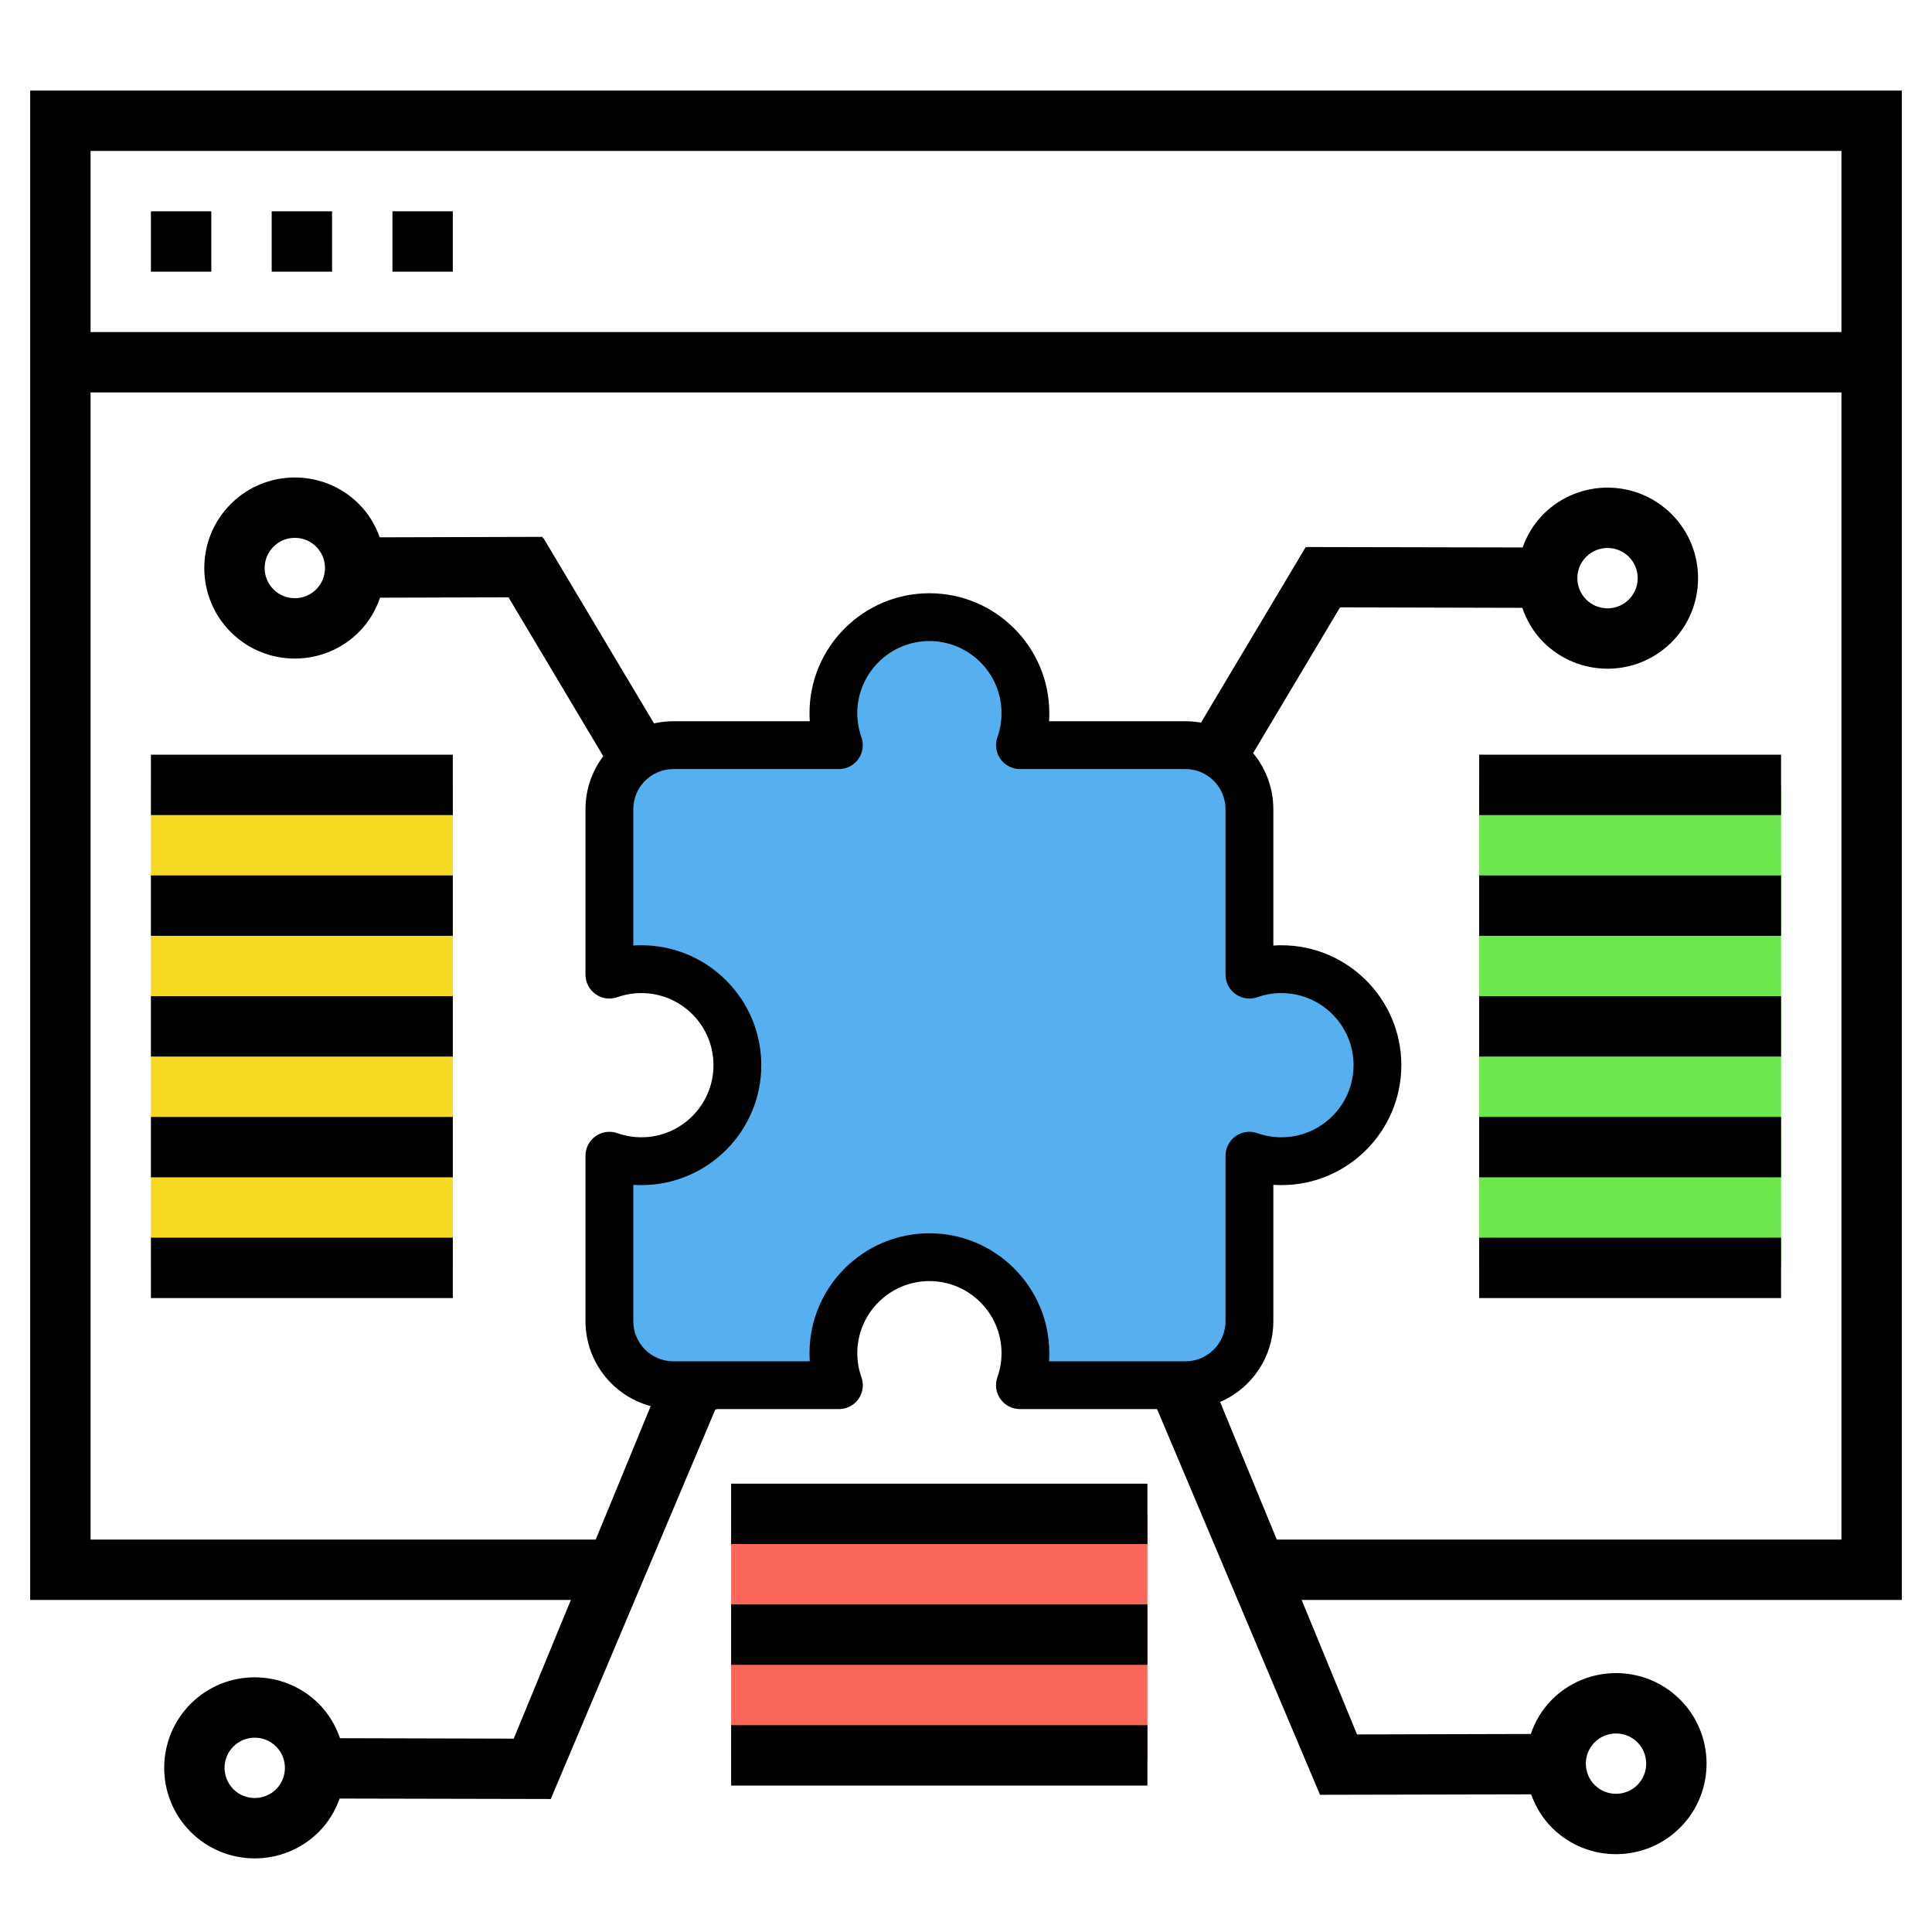
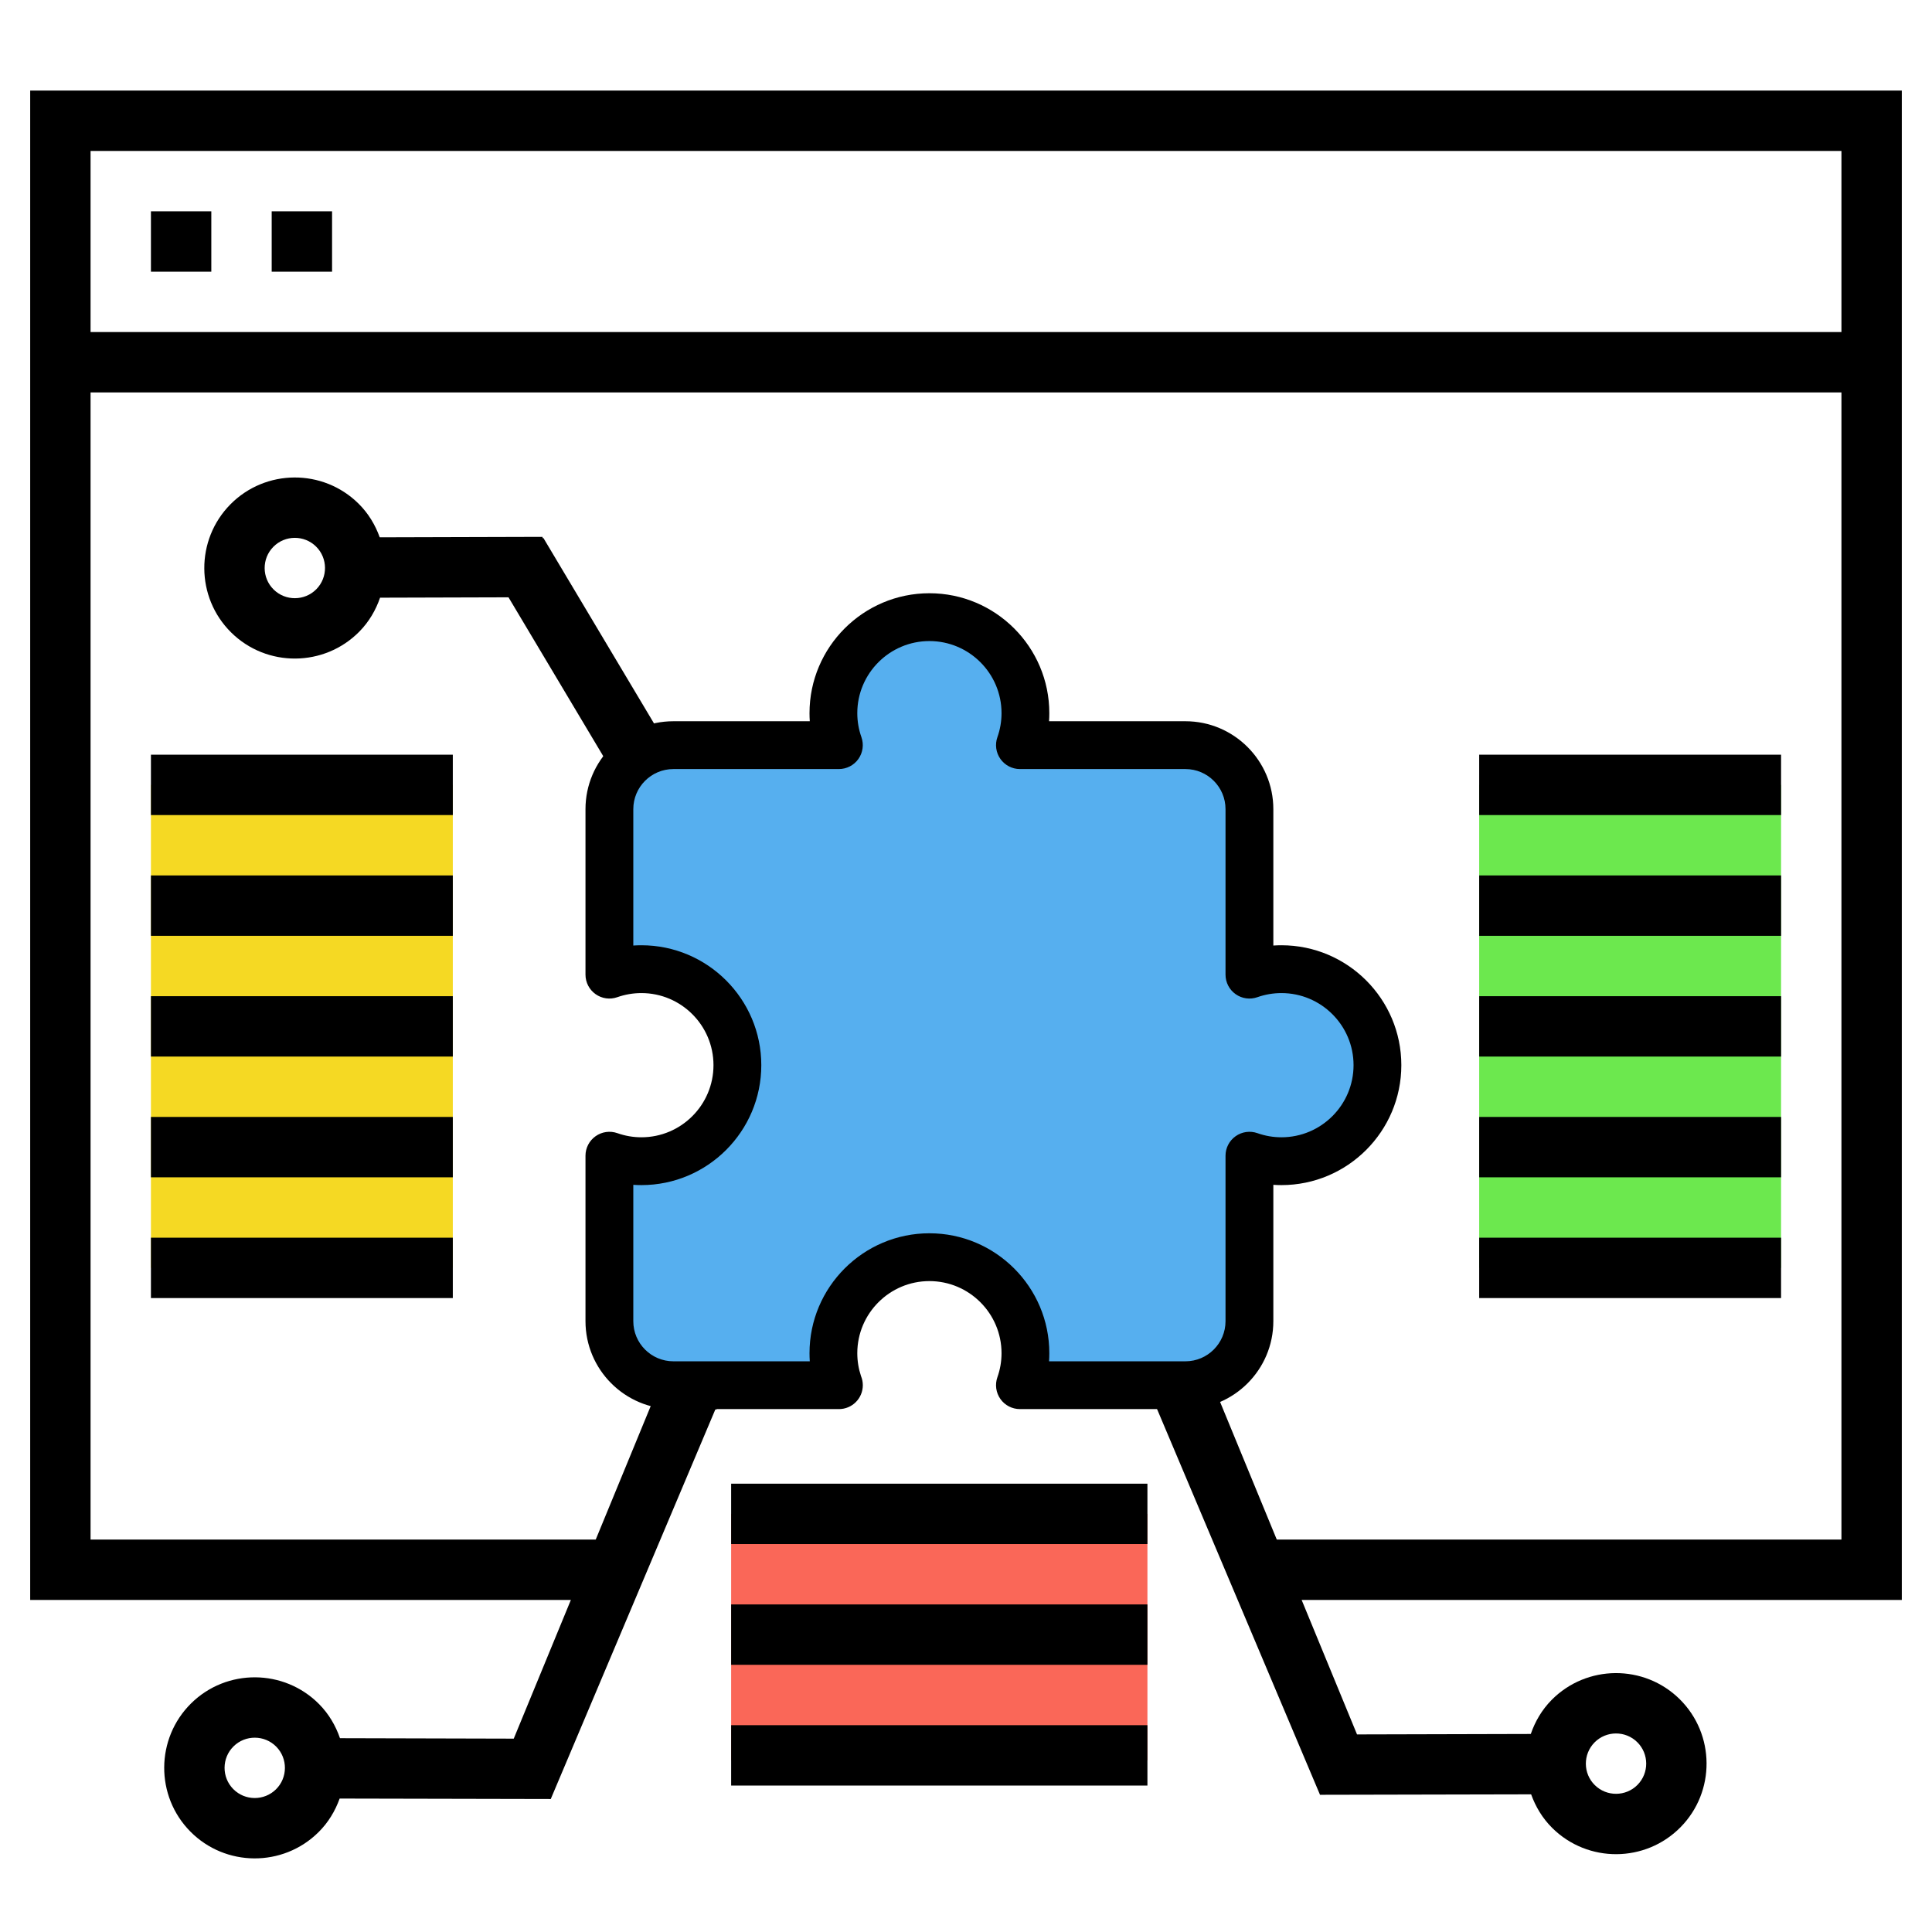
<svg xmlns="http://www.w3.org/2000/svg" version="1.1" id="Layer_1_1_" x="0px" y="0px" viewBox="0 0 64 64" style="enable-background:new 0 0 64 64;" width="512" height="512">
  <g>
    <path d="M 63 53 L 63 3 L 1 3 L 1 53 L 19.822 53 L 20.602 51 L 3 51 L 3 13 L 61 13 L 61 51 L 41.738 51 L 41.96 53 L 63 53 Z M 3 11 L 3 5 L 61 5 L 61 11 L 3 11 Z" />
    <g>
      <rect x="5" y="7" width="2" height="2" />
      <rect x="9" y="7" width="2" height="2" />
-       <rect x="13" y="7" width="2" height="2" />
    </g>
    <g>
      <rect x="5" y="26" style="fill: rgb(245, 217, 35);" width="10" height="16" />
      <rect x="5" y="25" width="10" height="2" />
      <rect x="5" y="29" width="10" height="2" />
      <rect x="5" y="33" width="10" height="2" />
      <rect x="5" y="37" width="10" height="2" />
      <rect x="5" y="41" width="10" height="2" />
    </g>
    <g>
      <rect x="49" y="26" style="fill: rgb(108, 232, 78);" width="10" height="16" />
      <rect x="49" y="25" width="10" height="2" />
      <rect x="49" y="29" width="10" height="2" />
      <rect x="49" y="33" width="10" height="2" />
      <rect x="49" y="37" width="10" height="2" />
      <rect x="49" y="41" width="10" height="2" />
    </g>
    <g transform="matrix(1, -0.021, 0.021, 1, 1.051, -1.406)">
      <path d="M 16.537 19.572 L 22.697 30.41 C 23.124 30.332 20.673 31.725 20.958 31.397 L 15.342 21.515 L 11.089 21.438 C 10.939 21.845 10.708 22.227 10.377 22.549 C 9.19 23.701 7.286 23.673 6.134 22.486 C 4.983 21.299 5.011 19.396 6.198 18.244 C 7.385 17.092 9.288 17.12 10.44 18.307 C 10.762 18.638 10.981 19.027 11.12 19.439 L 16.511 19.537 L 16.514 19.585 L 16.537 19.572 Z M 8.984 21.114 C 9.379 20.73 9.389 20.095 9.005 19.7 C 8.621 19.305 7.986 19.295 7.591 19.679 C 7.195 20.063 7.186 20.698 7.57 21.093 C 7.953 21.488 8.588 21.498 8.984 21.114 Z" />
    </g>
    <g transform="matrix(-1, -0.021, -0.021, 1, 61.967, -1.07)">
-       <path d="M 11.089 21.438 C 10.939 21.845 10.708 22.227 10.377 22.549 C 9.19 23.701 7.286 23.673 6.134 22.486 C 4.983 21.299 5.011 19.396 6.198 18.244 C 7.385 17.092 9.288 17.12 10.44 18.307 C 10.762 18.638 10.981 19.027 11.12 19.439 L 18.274 19.575 L 18.264 19.592 L 18.3 19.572 L 24.46 30.41 C 24.887 30.332 22.436 31.725 22.721 31.397 L 17.124 21.549 L 11.089 21.438 Z M 8.984 21.114 C 9.379 20.73 9.389 20.095 9.005 19.7 C 8.621 19.305 7.986 19.295 7.591 19.679 C 7.195 20.063 7.186 20.698 7.57 21.093 C 7.953 21.488 8.588 21.498 8.984 21.114 Z" />
-     </g>
+       </g>
    <g transform="matrix(1, 0.021, 0.021, -1, -0.277, 78.785)">
      <path d="M 18.114 19.579 L 23.289 32.584 C 23.723 32.578 20.992 33.39 21.326 33.113 L 16.843 21.544 L 11.089 21.438 C 10.939 21.845 10.708 22.227 10.377 22.549 C 9.19 23.701 7.286 23.673 6.134 22.486 C 4.983 21.299 5.011 19.396 6.198 18.244 C 7.385 17.092 9.288 17.12 10.44 18.307 C 10.762 18.638 10.981 19.027 11.12 19.439 L 18.116 19.571 L 18.112 19.579 Z M 8.984 21.114 C 9.379 20.73 9.389 20.095 9.005 19.7 C 8.621 19.305 7.986 19.295 7.591 19.679 C 7.195 20.063 7.186 20.698 7.57 21.093 C 7.953 21.488 8.588 21.498 8.984 21.114 Z" />
    </g>
    <g transform="matrix(1, 0, 0, 1, -1.111, -2.777)">
      <path d="M 43.252 34.444 C 43.165 34.444 42.847 34.494 42.761 34.499 L 42.947 29.756 C 42.947 28.203 41.822 27.263 40.268 27.263 L 35.619 26.984 C 35.624 26.898 35.534 26.766 35.534 26.679 C 35.534 24.56 34.042 22.835 31.923 22.835 C 29.804 22.835 28.359 24.56 28.359 26.679 C 28.359 26.766 28.455 26.991 28.46 27.077 L 23.671 27.124 C 22.117 27.124 20.899 28.203 20.899 29.756 L 20.899 35.061 C 20.899 35.31 21.113 35.218 21.316 35.361 C 21.519 35.505 21.779 35.216 22.013 35.133 C 22.262 35.046 22.614 35.372 22.877 35.372 C 24.151 35.372 25.002 36.688 25.002 37.962 C 25.002 39.237 24.104 40.692 22.83 40.692 C 22.567 40.692 22.262 40.787 22.014 40.699 C 21.779 40.617 21.472 40.606 21.269 40.75 C 21.066 40.893 20.899 40.615 20.899 40.864 L 20.899 46.168 C 20.899 47.722 22.163 48.986 23.717 48.986 L 29.021 48.986 L 29.023 48.986 C 29.446 48.986 29.184 48.782 29.184 48.359 C 29.184 48.256 29.257 47.74 29.22 47.651 C 29.141 47.414 29.425 46.936 29.425 46.684 C 29.425 45.409 30.649 44.883 31.923 44.883 C 33.197 44.883 34.56 45.874 34.56 47.149 C 34.56 47.412 34.748 47.532 34.66 47.779 C 34.577 48.014 34.52 48.367 34.663 48.57 C 34.807 48.773 34.575 48.986 34.825 48.986 L 40.129 48.986 C 41.683 48.986 42.947 47.722 42.947 46.168 L 42.901 41.752 C 42.987 41.757 43.165 41.434 43.252 41.434 C 45.372 41.434 47.05 40.082 47.05 37.962 C 47.05 35.843 45.372 34.444 43.252 34.444 Z" style="fill: rgb(86, 175, 239);" />
      <path d="M 43.56 34.09 C 43.47 34.09 43.381 34.093 43.292 34.099 L 43.292 29.581 C 43.292 27.976 41.986 26.669 40.38 26.669 L 35.862 26.669 C 35.868 26.58 35.871 26.491 35.871 26.401 C 35.871 24.211 34.089 22.429 31.899 22.429 C 29.709 22.429 27.927 24.211 27.927 26.401 C 27.927 26.491 27.93 26.58 27.936 26.669 L 23.418 26.669 C 21.812 26.669 20.506 27.976 20.506 29.581 L 20.506 35.064 C 20.506 35.321 20.631 35.562 20.841 35.71 C 21.051 35.859 21.319 35.896 21.561 35.81 C 21.818 35.72 22.086 35.674 22.358 35.674 C 23.675 35.674 24.746 36.745 24.746 38.062 C 24.746 39.38 23.675 40.451 22.358 40.451 C 22.086 40.451 21.818 40.405 21.562 40.314 C 21.319 40.229 21.051 40.266 20.841 40.415 C 20.631 40.563 20.506 40.804 20.506 41.061 L 20.506 46.543 C 20.506 48.149 21.812 49.455 23.418 49.455 L 28.9 49.455 L 28.902 49.455 C 29.339 49.455 29.693 49.101 29.693 48.663 C 29.693 48.557 29.672 48.456 29.634 48.364 C 29.552 48.119 29.51 47.864 29.51 47.604 C 29.51 46.286 30.582 45.215 31.899 45.215 C 33.216 45.215 34.288 46.286 34.288 47.604 C 34.288 47.876 34.242 48.144 34.151 48.399 C 34.065 48.642 34.103 48.911 34.251 49.121 C 34.4 49.331 34.64 49.455 34.898 49.455 L 40.38 49.455 C 41.986 49.455 43.292 48.149 43.292 46.543 L 43.292 42.026 C 43.381 42.032 43.47 42.035 43.56 42.035 C 45.751 42.035 47.532 40.253 47.532 38.062 C 47.532 35.872 45.751 34.09 43.56 34.09 Z M 43.56 40.451 C 43.288 40.451 43.02 40.405 42.764 40.314 C 42.522 40.229 42.253 40.266 42.043 40.415 C 41.833 40.563 41.708 40.804 41.708 41.061 L 41.708 46.543 C 41.708 47.276 41.113 47.872 40.38 47.872 L 35.862 47.872 C 35.868 47.783 35.871 47.693 35.871 47.603 C 35.871 45.413 34.089 43.631 31.899 43.631 C 29.709 43.631 27.927 45.413 27.927 47.603 C 27.927 47.693 27.93 47.783 27.936 47.872 L 23.418 47.872 C 22.685 47.872 22.09 47.276 22.09 46.543 L 22.09 42.026 C 22.179 42.032 22.268 42.035 22.358 42.035 C 24.548 42.035 26.33 40.253 26.33 38.062 C 26.33 35.872 24.548 34.09 22.358 34.09 C 22.268 34.09 22.179 34.093 22.09 34.099 L 22.09 29.581 C 22.09 28.849 22.685 28.253 23.418 28.253 L 28.9 28.253 C 29.157 28.253 29.399 28.128 29.547 27.918 C 29.695 27.708 29.732 27.439 29.647 27.197 C 29.556 26.941 29.51 26.674 29.51 26.401 C 29.51 25.084 30.582 24.013 31.899 24.013 C 33.216 24.013 34.288 25.084 34.288 26.401 C 34.288 26.674 34.242 26.941 34.151 27.197 C 34.065 27.439 34.103 27.708 34.251 27.918 C 34.4 28.128 34.64 28.253 34.897 28.253 L 40.38 28.253 C 41.113 28.253 41.708 28.849 41.708 29.581 L 41.708 35.064 C 41.708 35.321 41.833 35.562 42.043 35.71 C 42.253 35.859 42.522 35.896 42.764 35.81 C 43.02 35.72 43.288 35.674 43.56 35.674 C 44.877 35.674 45.949 36.745 45.949 38.062 C 45.949 39.38 44.877 40.451 43.56 40.451 Z M 43.56 40.451" style="" />
    </g>
    <g transform="matrix(-1, 0.021, -0.021, -1, 62.974, 78.645)">
      <path d="M 18.839 19.594 L 24.014 32.599 C 24.448 32.593 21.717 33.405 22.051 33.128 L 17.568 21.559 L 11.814 21.453 C 11.664 21.86 11.433 22.242 11.102 22.564 C 9.915 23.716 8.011 23.688 6.859 22.501 C 5.708 21.314 5.736 19.411 6.923 18.259 C 8.11 17.107 10.013 17.135 11.165 18.322 C 11.487 18.653 11.706 19.042 11.845 19.454 L 18.841 19.586 L 18.837 19.594 Z M 9.709 21.129 C 10.104 20.745 10.114 20.11 9.73 19.715 C 9.346 19.32 8.711 19.31 8.316 19.694 C 7.92 20.078 7.911 20.713 8.295 21.108 C 8.678 21.503 9.313 21.513 9.709 21.129 Z" />
    </g>
    <g transform="matrix(1.379, 0, 0, 1, -43.351, 24.149)" style="">
      <rect x="49" y="26" style="fill: rgb(250, 103, 88);" width="10" height="8.163" />
      <rect x="49" y="25" width="10" height="2" />
      <rect x="49" y="29" width="10" height="2" />
      <rect x="49" y="33" width="10" height="2" />
    </g>
  </g>
</svg>